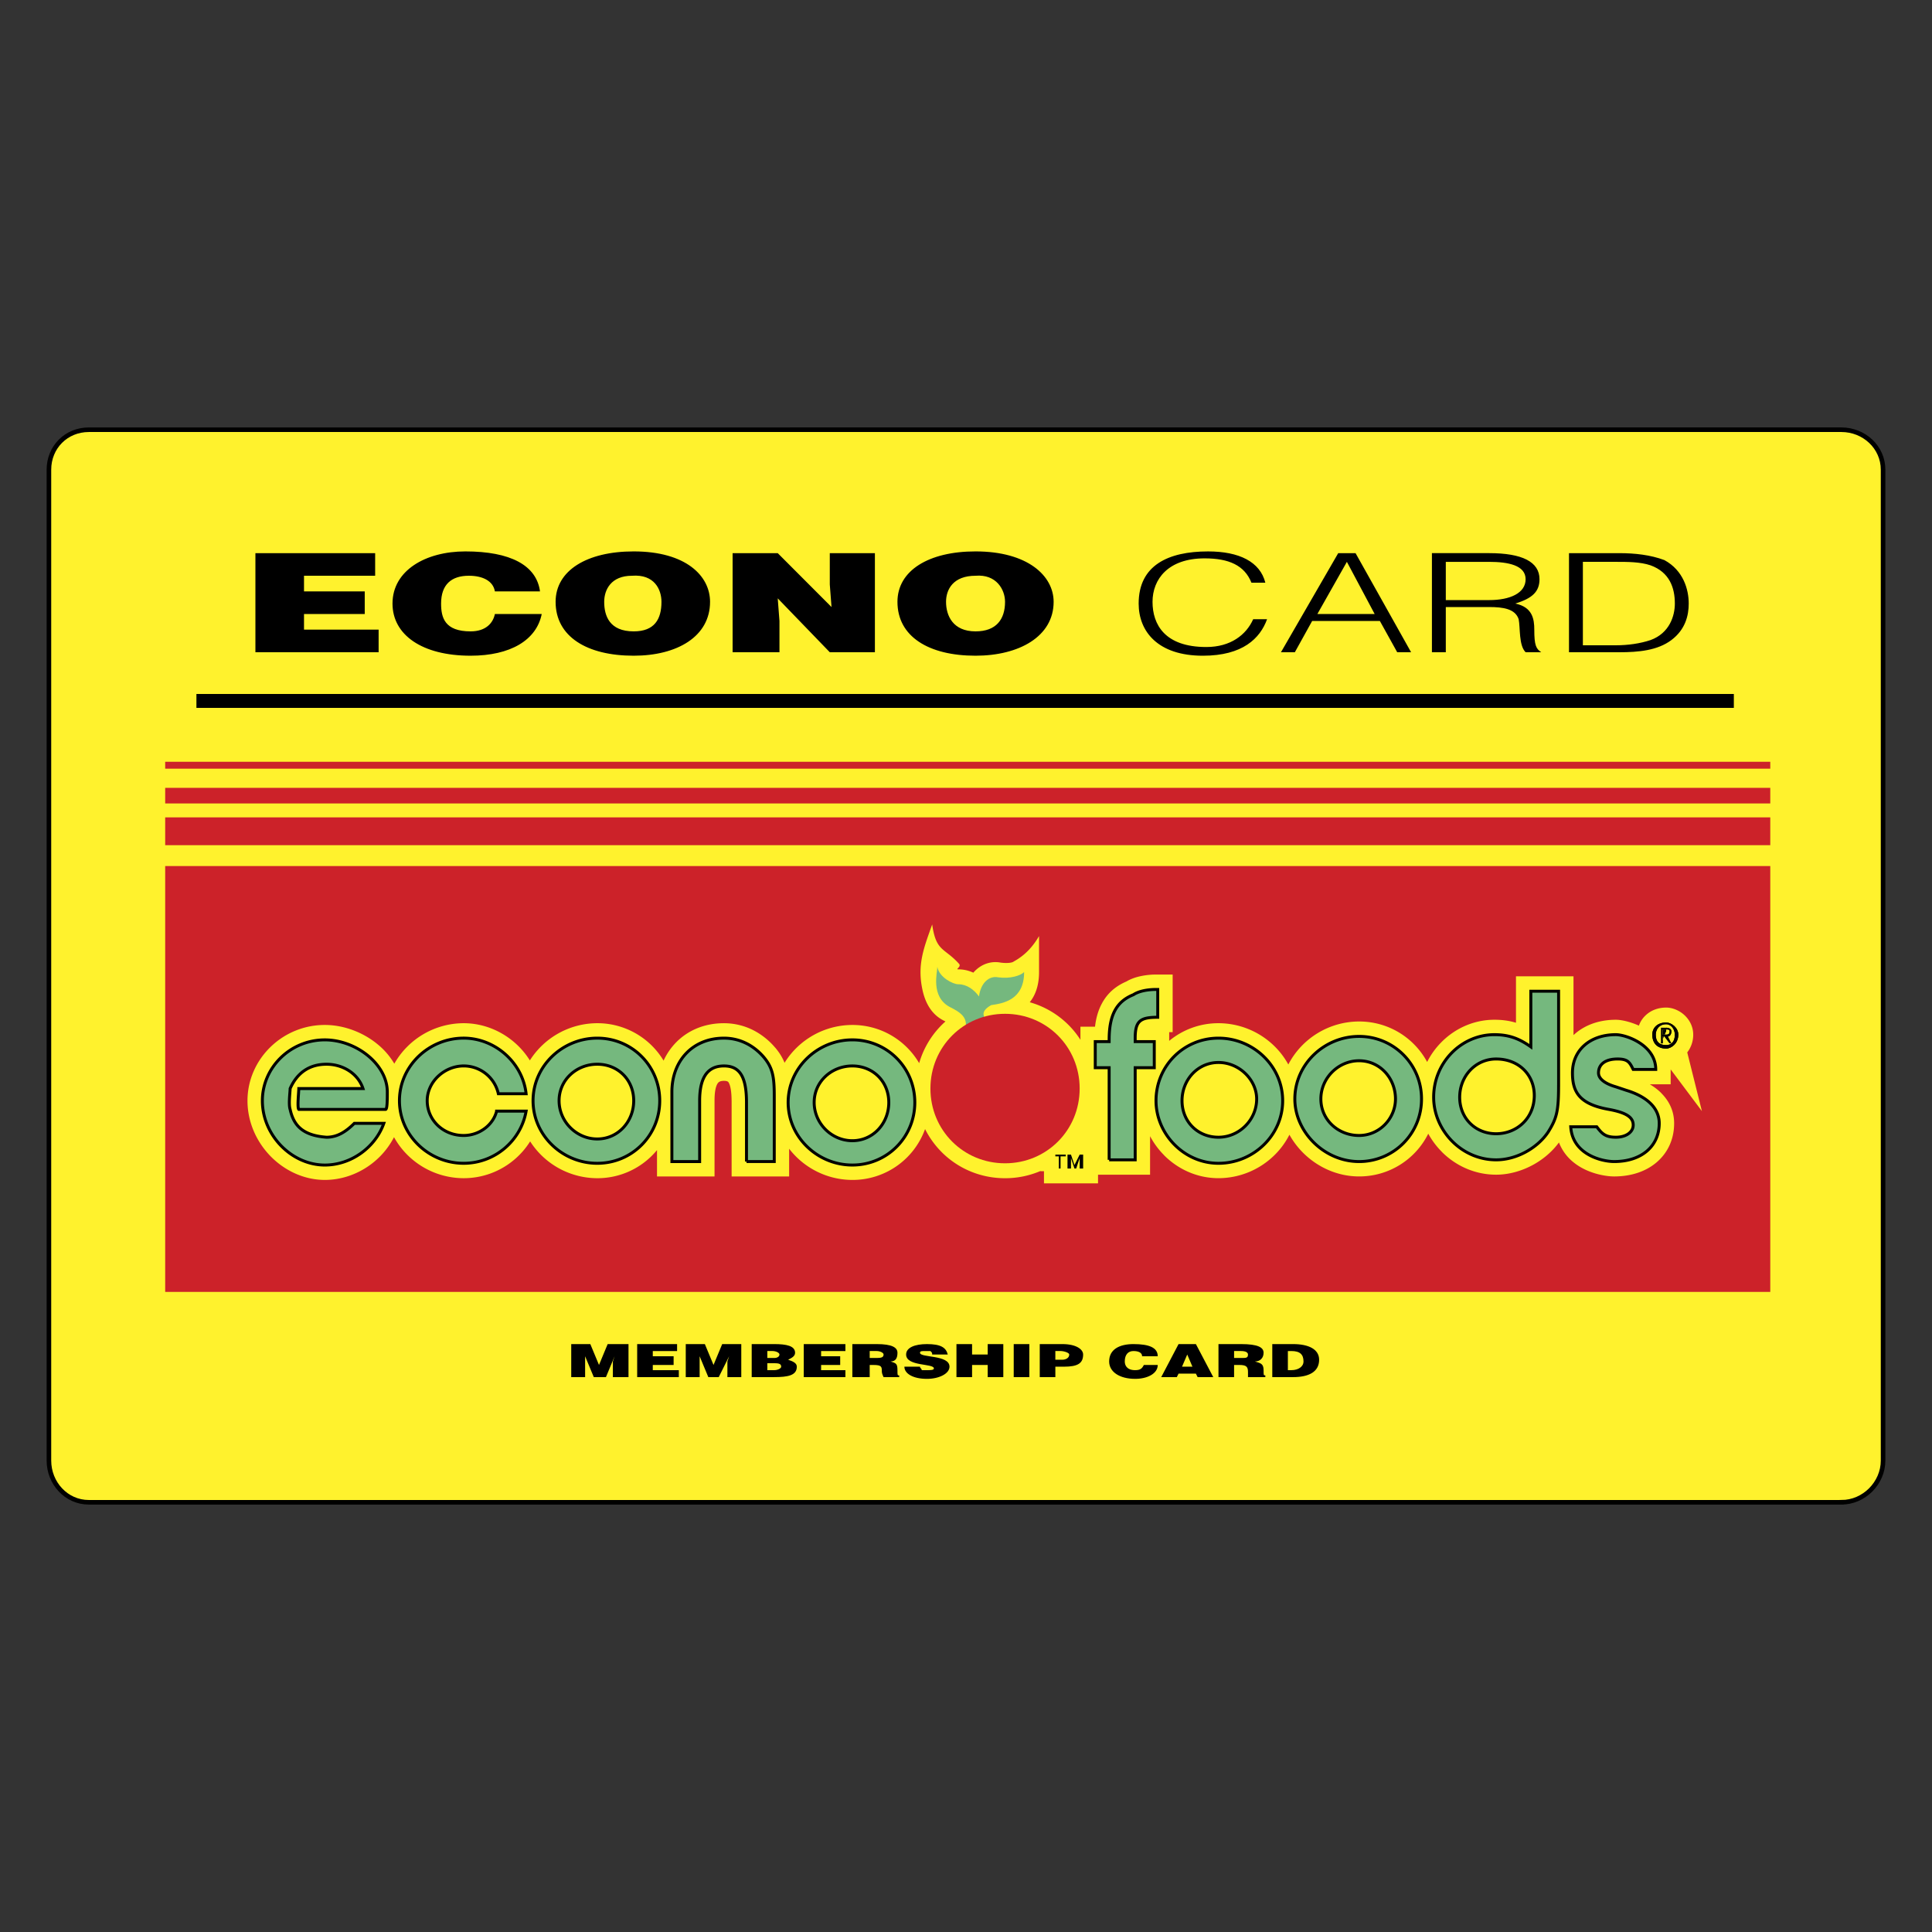
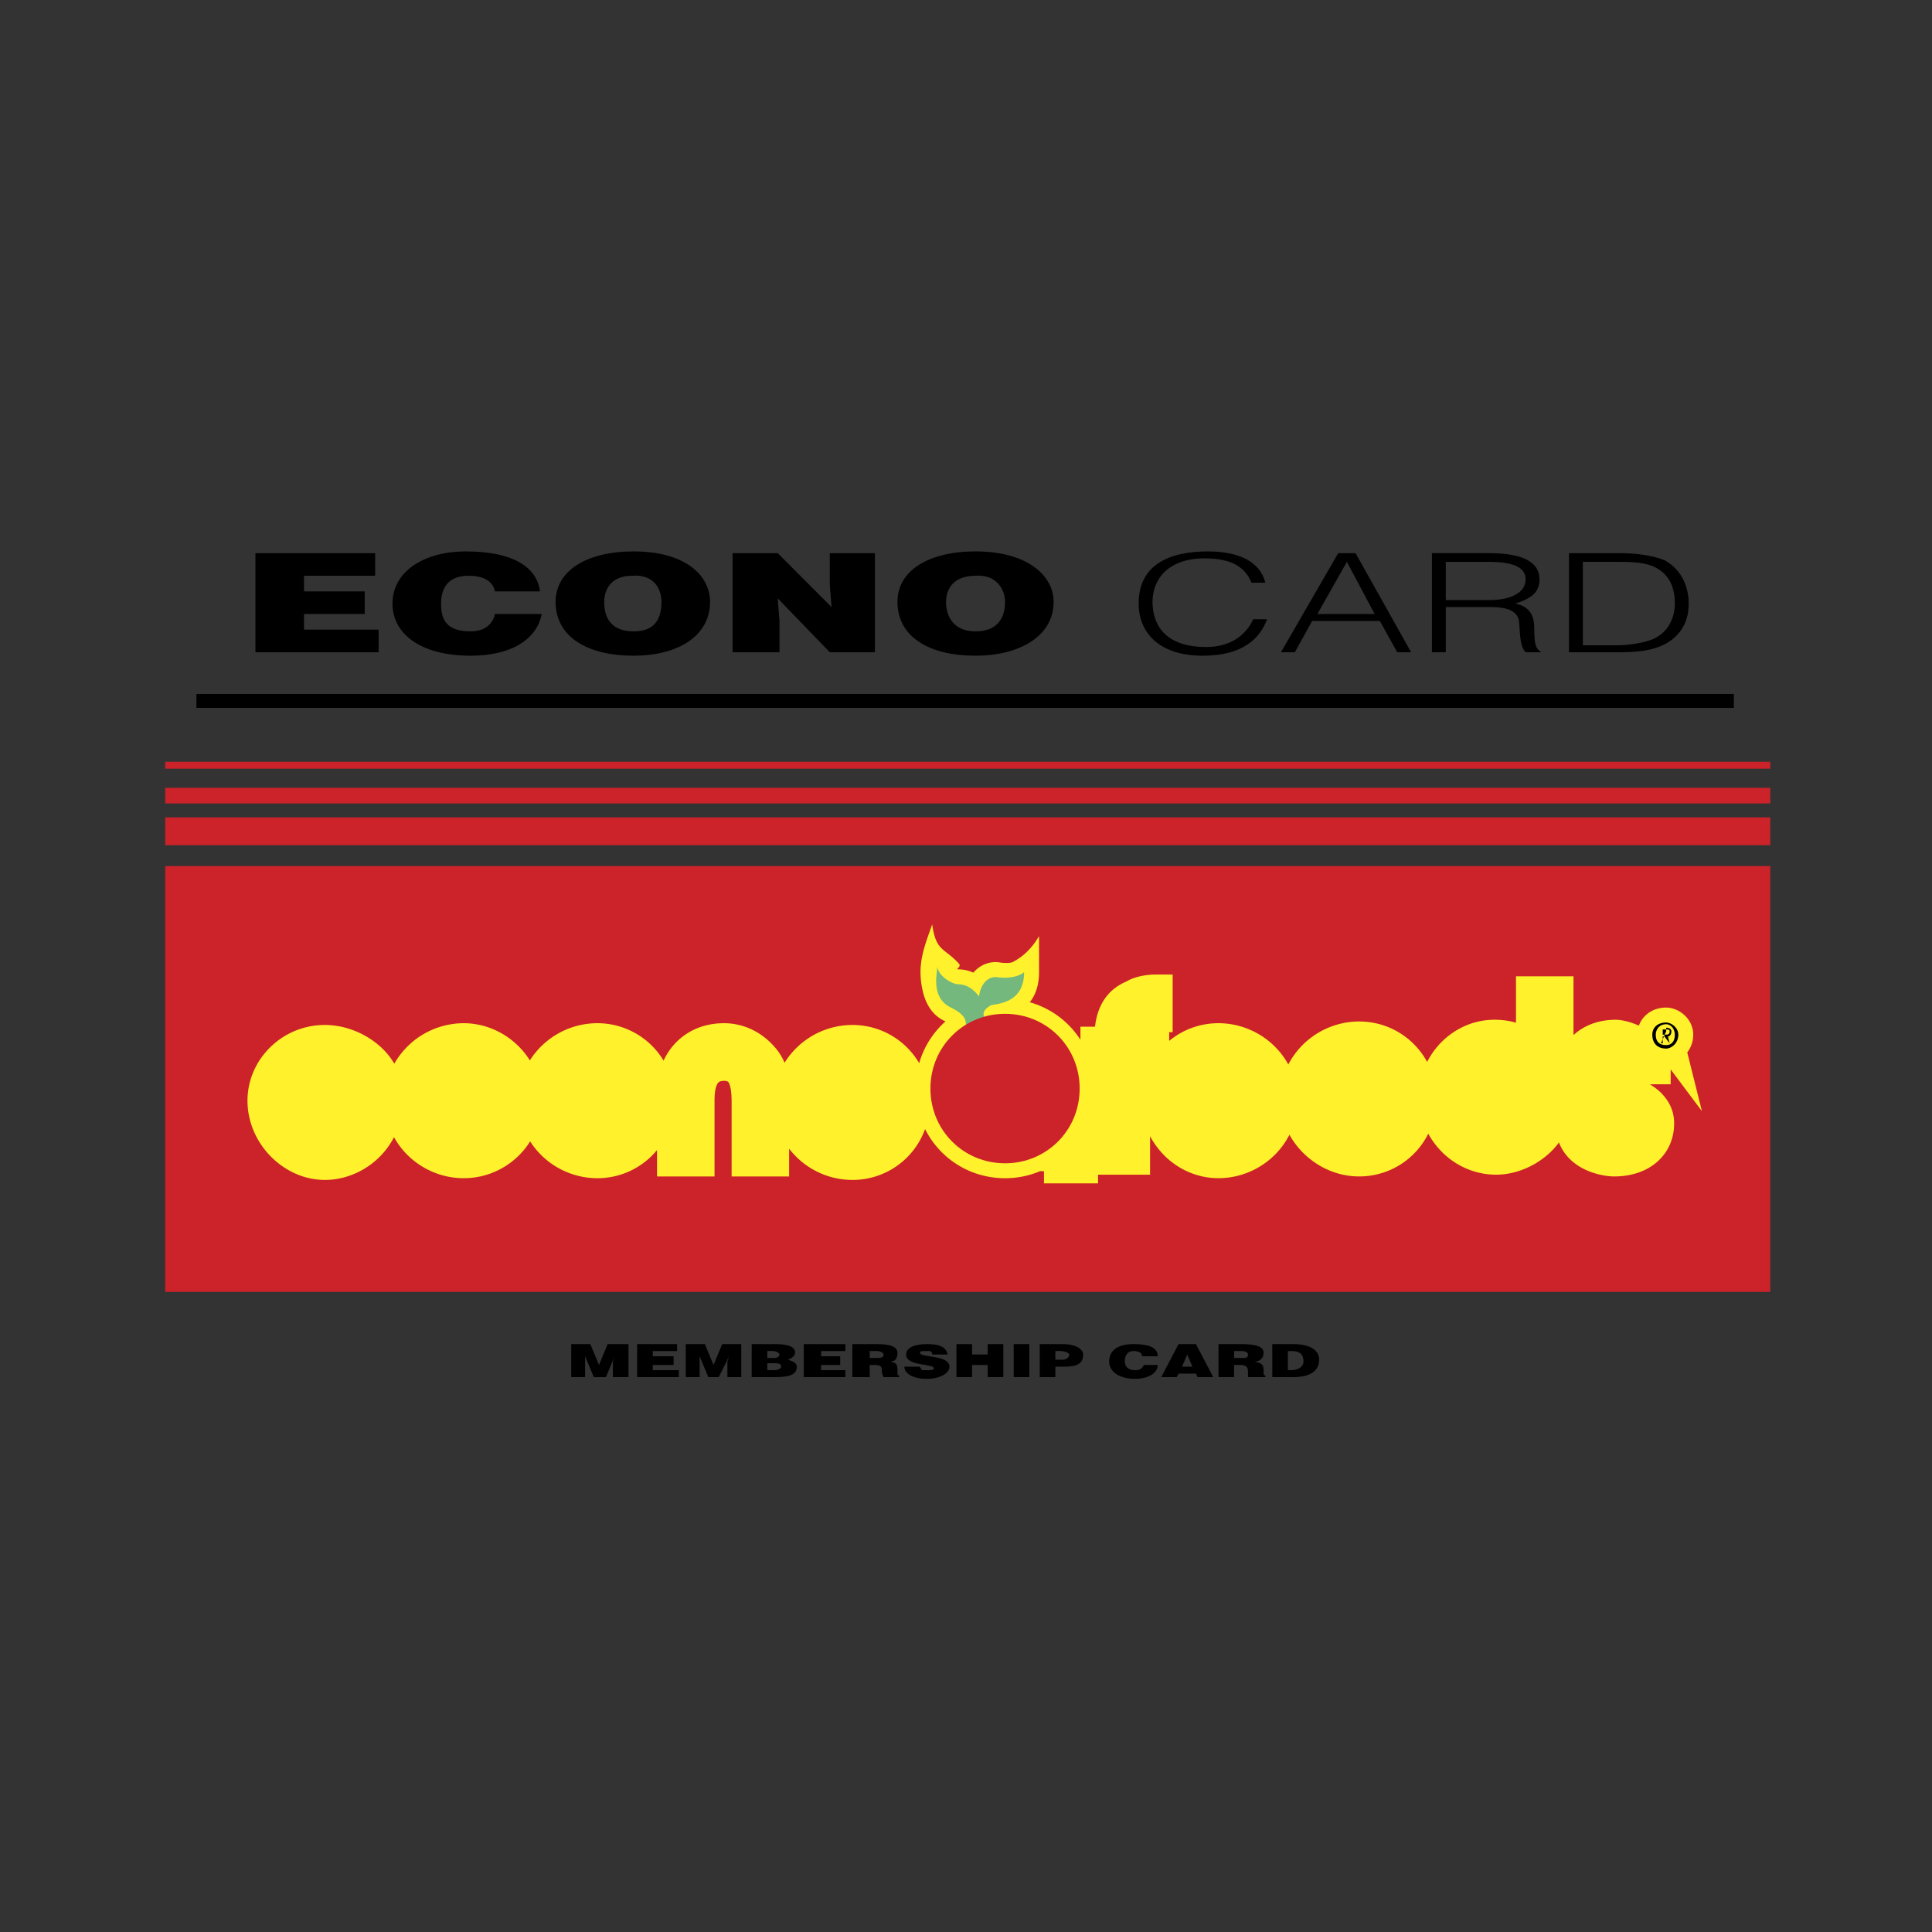
<svg xmlns="http://www.w3.org/2000/svg" width="2500" height="2500" viewBox="0 0 192.756 192.756">
  <rect x="0" y="0" width="192.756" height="192.756" fill="#333333" stroke="none" />
-   <path fill-rule="evenodd" clip-rule="evenodd" fill="#fff" fill-opacity="0" d="M0 0h192.756v192.756H0V0z" />
-   <path d="M183.721 149.883c2.25 0 4.154-1.908 4.154-4.164V46.863c0-2.254-1.904-3.989-4.154-3.989H8.863c-2.251 0-3.982 1.734-3.982 3.989v98.856c0 2.256 1.731 4.164 3.982 4.164h174.858z" fill-rule="evenodd" clip-rule="evenodd" fill="#fff22d" stroke="#000" stroke-width=".457" stroke-miterlimit="2.613" />
  <path d="M16.481 128.896h160.14v-42.49H16.481v42.49zm0-52.203h160.14V76H16.481v.693zm0 3.469h160.14v-1.561H16.481v1.561zm0 4.163h160.14V81.55H16.481v2.775z" fill-rule="evenodd" clip-rule="evenodd" fill="#cc2229" />
  <path d="M103.811 116.83a8.932 8.932 0 0 1-3.537.721c-2.48 0-4.71-.99-6.324-2.604l-.006-.008a8.866 8.866 0 0 1-1.649-2.293 7.686 7.686 0 0 1-7.256 5.076 7.978 7.978 0 0 1-6.307-3.114v2.767H72.994v-7.384c0-1.018-.1-1.672-.309-2.006-.064-.102-.216-.148-.457-.148-.286 0-.489.068-.596.215h-.005c-.221.303-.338.881-.338 1.766v7.558H65.55V114.745a7.688 7.688 0 0 1-5.96 2.805 7.977 7.977 0 0 1-6.698-3.674 7.783 7.783 0 0 1-1.621 1.857 7.8 7.8 0 0 1-5.012 1.816 7.975 7.975 0 0 1-5.557-2.27 7.81 7.81 0 0 1-1.391-1.824 7.89 7.89 0 0 1-2.465 2.828c-1.28.906-2.83 1.438-4.437 1.438-2.065 0-4.013-.92-5.432-2.381-1.392-1.434-2.285-3.398-2.285-5.523 0-2.068.874-3.973 2.29-5.352a7.757 7.757 0 0 1 5.427-2.205c1.937 0 3.868.762 5.292 1.951a7.215 7.215 0 0 1 1.639 1.914 7.98 7.98 0 0 1 6.919-4.04c1.937 0 3.763.756 5.152 1.992a7.896 7.896 0 0 1 1.453 1.721 7.98 7.98 0 0 1 6.725-3.713 7.706 7.706 0 0 1 6.618 3.735 6.401 6.401 0 0 1 1.21-1.781l.005-.006c1.183-1.223 2.841-1.947 4.805-1.947.996 0 1.94.223 2.803.635a7.073 7.073 0 0 1 2.305 1.797l.017.012c.412.494.708.969.923 1.506a7.974 7.974 0 0 1 6.765-3.776c2.141 0 4.07.861 5.464 2.258.464.463.868.984 1.202 1.555a8.843 8.843 0 0 1 2.622-4.162c-.081-.043-.167-.086-.253-.129l-.046-.027c-1.138-.621-1.724-1.756-1.99-2.98-.556-2.542.145-4.228.965-6.542.396 2.766 1.213 2.284 2.706 3.956.182.289-.405.523-.108.523.546 0 1.049.119 1.507.332.094-.111.195-.213.299-.305.641-.574 1.439-.828 2.26-.727.037.006.086.012.162.027.701.094 1.191.004 1.303-.107 1.166-.631 1.939-1.525 2.533-2.539v3.589c0 1.346-.369 2.311-.926 3.012a8.877 8.877 0 0 1 3.867 2.268c.447.447.846.943 1.188 1.479v-1.307h1.455c.102-.873.32-1.627.668-2.281.537-1.018 1.34-1.744 2.463-2.229.381-.229.84-.4 1.336-.514a7.326 7.326 0 0 1 1.623-.18h1.656v5.75h-.346v.867a7.69 7.69 0 0 1 4.922-1.762 7.98 7.98 0 0 1 5.557 2.27 7.767 7.767 0 0 1 1.406 1.85 7.981 7.981 0 0 1 7.061-4.291c2.141 0 4.07.859 5.463 2.256a7.69 7.69 0 0 1 1.328 1.783 7.711 7.711 0 0 1 1.369-1.92c1.377-1.418 3.277-2.293 5.342-2.293.77 0 1.465.092 2.152.299v-4.634H156.988v5.867c.039-.037.08-.07.119-.105 1.023-.902 2.443-1.426 4.109-1.426.529 0 1.41.188 2.299.588.146-.422.4-.795.748-1.1.502-.439 1.178-.703 1.975-.703.652 0 1.385.314 1.898.83.467.467.797 1.115.797 1.871 0 .707-.24 1.309-.596 1.773l1.463 5.859-3.117-4.162v1.484h-2.078c.422.252.812.545 1.146.879l-.004.004c.787.789 1.281 1.783 1.281 3.008 0 1.59-.631 2.945-1.762 3.906-1.043.883-2.49 1.396-4.223 1.396-.943 0-2.703-.328-4.014-1.379a4.705 4.705 0 0 1-1.492-2.012c-.658.904-1.588 1.703-2.652 2.271-1.104.588-2.357.945-3.615.945-2.123 0-4.033-.889-5.42-2.277l.002-.004a8.068 8.068 0 0 1-1.354-1.809 7.684 7.684 0 0 1-6.904 4.264c-2.123 0-4.082-.895-5.514-2.289a8.165 8.165 0 0 1-1.434-1.873 7.738 7.738 0 0 1-1.52 2.066 7.982 7.982 0 0 1-5.557 2.27c-2.123 0-4.033-.889-5.422-2.279l.004-.004a8.03 8.03 0 0 1-1.408-1.906v3.841h-5.193v.867h-5.393v-1.215h-.346v-.021z" fill="#fff22d" />
  <path fill-rule="evenodd" clip-rule="evenodd" d="M25.483 65.074v-9.886h11.946v2.254h-7.098v1.561h6.059v2.255h-6.059v1.561h7.444v2.255H25.483zM49.375 59.003c-.173-1.041-1.212-1.561-2.597-1.561-1.731 0-2.77.867-2.77 2.775 0 1.388.346 2.775 2.943 2.775 1.558 0 2.251-.867 2.424-1.734h4.674c-.519 2.602-3.116 4.162-7.098 4.162-4.848 0-7.791-2.081-7.791-5.203 0-3.295 3.29-5.203 7.271-5.203 4.501 0 7.099 1.388 7.445 3.989h-4.501zM70.842 60.044c0 3.469-3.29 5.376-7.618 5.376-4.674 0-7.791-1.908-7.791-5.376 0-3.122 3.116-5.03 7.791-5.03 5.194 0 7.618 2.428 7.618 5.03zm-10.561 0c0 1.387.52 2.948 2.943 2.948 2.078 0 2.77-1.214 2.77-2.948 0-1.214-.692-2.775-2.943-2.602-2.077 0-2.77 1.388-2.77 2.602zM82.961 60.564l-.173-2.254v-3.122h4.501v9.886h-4.501l-5.194-5.377.173 2.255v3.122h-4.675v-9.886h4.502l5.367 5.376zM105.121 60.044c0 3.469-3.463 5.376-7.791 5.376-4.674 0-7.791-1.908-7.791-5.376 0-3.122 3.116-5.03 7.791-5.03 5.193 0 7.791 2.428 7.791 5.03zm-10.734 0c0 1.387.692 2.948 2.943 2.948 2.078 0 2.943-1.214 2.943-2.948 0-1.214-.865-2.775-2.943-2.602-2.25 0-2.943 1.388-2.943 2.602zM124.857 58.136c-.693-1.734-2.25-2.428-4.674-2.428-3.637 0-5.195 2.082-5.195 4.336s1.213 4.509 5.367 4.509c2.424 0 3.982-1.214 4.676-2.775h1.385c-.693 1.908-2.424 3.643-6.406 3.643-4.502 0-6.406-2.428-6.406-5.203 0-3.815 2.943-5.203 6.926-5.203 3.115 0 5.193 1.041 5.713 3.122h-1.386v-.001zM127.801 65.074l5.713-9.886h1.73l5.541 9.886H139.4l-1.732-3.122h-6.752l-1.73 3.122h-1.385zm3.635-3.816h5.713l-2.77-5.203-2.943 5.203zM144.248 60.564v4.509h-1.385v-9.886h5.713c3.289 0 5.02.867 5.02 2.602 0 1.214-.691 1.908-2.424 2.428 1.732.347 1.904 1.561 1.904 2.602 0 1.561.174 1.908.693 2.255h-1.559c-.693-.694-.52-2.428-.693-3.296-.346-1.04-1.557-1.213-2.941-1.213h-4.328v-.001zm4.328-.693c2.076 0 3.635-.693 3.635-2.081s-1.73-1.734-3.635-1.734h-4.328v3.815h4.328zM156.539 65.074v-9.886h5.021c1.557 0 3.115.173 4.5.694 1.904 1.041 2.424 2.948 2.424 4.335 0 1.214-.346 2.602-1.73 3.643-1.385 1.041-3.289 1.214-5.193 1.214h-5.022zm1.385-.694h3.289c1.213 0 2.424-.173 3.463-.52 1.904-.694 2.424-2.429 2.424-3.643 0-1.561-.52-3.122-2.424-3.815-1.039-.347-2.25-.347-3.463-.347h-3.289v8.325zM56.992 137.395V134.1h1.904l.866 2.082.865-2.082h2.079v3.295h-1.559v-1.561l.173-.52-.865 2.081h-1.212l-.866-2.081v2.081h-1.385zM63.571 137.395V134.1h3.982v.693h-2.424v.521h2.078v.868h-2.078v.519h2.597v.694h-4.155zM68.418 137.395V134.1h1.905l.865 2.082.866-2.082h1.904v3.295h-1.385v-1.561l.174-.52-1.039 2.081h-1.039l-.866-2.081v2.081h-1.385zM74.997 137.395V134.1h2.25c1.212 0 2.078.174 2.078.867 0 .348-.347.52-.693.693.52.174.866.348.866.693 0 .867-.866 1.041-2.251 1.041h-2.25v.001zm1.558-1.387v.693h.692c.347 0 .692-.174.692-.348 0-.346-.346-.346-.866-.346h-.518v.001zm0-1.215v.693h.692c.347 0 .52-.172.52-.346s-.346-.348-.693-.348h-.519v.001zM80.191 137.395V134.1h4.155v.693h-2.424v.521h1.904v.868h-1.904v.519h2.424v.694h-4.155zM86.77 136.182v1.213h-1.731V134.1h2.424c1.558 0 2.077.348 2.077.867s-.173.867-.692.867c.519.174.692.174.692.867 0 .52 0 .52.173.52v.174h-1.558s-.173-.346-.173-.52c0-.521 0-.693-.866-.693h-.346zm0-.696h.52c.519 0 .866 0 .866-.346 0-.174-.347-.348-.692-.348h-.694v.694zM93.002 135.141c0-.174 0-.174-.173-.348h-.52c-.346 0-.52 0-.52.174 0 .52 2.943.174 2.943 1.387 0 .695-1.039 1.215-2.25 1.215-1.385 0-2.251-.52-2.251-1.215h1.558c0 .174.173.174.173.348h.52c.346 0 .692 0 .692-.174 0-.52-2.77-.174-2.77-1.387 0-.693.866-1.041 2.078-1.041 1.385 0 1.904.348 2.077 1.041h-1.557zM95.426 137.395V134.1h1.558v1.041h1.559V134.1h1.557v3.295h-1.557v-1.213h-1.559v1.213h-1.558zM101.139 134.1h1.558v3.295h-1.558V134.1zM103.736 137.395V134.1h2.25c1.385 0 2.078.52 2.078 1.041 0 .867-.52 1.213-1.904 1.213h-.867v1.041h-1.557zm2.25-1.735c.346 0 .693-.174.693-.52 0-.174-.52-.348-.867-.348h-.52v.867h.694v.001zM113.949 135.314c0-.348-.346-.521-.865-.521s-.865.348-.865 1.041c0 .348.174.867 1.039.867.52 0 .691-.174.865-.52h1.385c0 .867-1.039 1.387-2.25 1.387-1.559 0-2.598-.693-2.598-1.734 0-1.215 1.039-1.734 2.424-1.734 1.559 0 2.424.348 2.424 1.215h-1.559v-.001zM115.855 137.395l1.73-3.295h1.73l1.732 3.295h-1.559l-.174-.346h-1.73l-.174.346h-1.555zm2.596-2.254l-.52 1.213h1.039l-.519-1.213zM123.125 136.182v1.213h-1.557V134.1h2.25c1.73 0 2.25.348 2.25.867s-.346.867-.865.867c.52.174.865.174.865.867 0 .52 0 .52.174.52v.174h-1.73v-.52c0-.521-.174-.693-.867-.693h-.52zm0-.696h.693c.52 0 .693 0 .693-.346 0-.174-.174-.348-.693-.348h-.693v.694zM126.936 137.395V134.1h2.076c1.559 0 2.598.52 2.598 1.561 0 1.215-1.039 1.734-2.598 1.734h-2.076zm1.556-.694h.348c.691 0 1.211-.348 1.211-.867 0-.693-.346-1.041-1.211-1.041h-.348v1.908zM19.597 70.624h153.389v-1.388H19.597v1.388zM164.85 103.229c0-.693.52-1.215 1.385-1.215.52 0 1.211.521 1.211 1.215 0 .867-.691 1.389-1.211 1.389-.866-.001-1.385-.522-1.385-1.389zm1.384 1.041c.52 0 .865-.348.865-1.041 0-.52-.346-1.041-.865-1.041-.693 0-1.039.521-1.039 1.041 0 .693.346 1.041 1.039 1.041zm-.345-.174h-.174l.52-1.213v-.348c.346 0 .52.174.52.348 0 .346-.174.52-.348.52l.174.693-.52-.693h-.172v.693zm.172-.867c.346 0 .52 0 .52-.346 0-.174-.174-.174-.346-.174h-.346v.52h.172z" />
  <path d="M93.521 96.465c0 .52-.692 2.949 1.212 3.988 1.039.521 1.904 1.041 1.558 2.256.692-.348 1.384-.695 2.251-.695-.348-.52-.867-1.039.346-1.732 1.211-.174 3.289-.521 3.289-3.297-.346.348-1.385.693-2.598.521-.865-.174-1.73.52-1.904 1.908-.518-.695-1.211-1.215-2.077-1.215-.518 0-1.903-.693-2.077-1.734z" fill-rule="evenodd" clip-rule="evenodd" fill="#75b87e" />
-   <path d="M29.812 110.686h8.657c.173 0 .173-1.041.173-1.734 0-2.773-3.117-5.203-6.233-5.203-3.462 0-6.232 2.775-6.232 6.07 0 3.469 2.943 6.418 6.232 6.418 2.597 0 5.021-1.734 5.886-4.162h-2.943c-.866.867-1.731 1.387-2.771 1.387-2.423-.174-3.289-1.213-3.635-2.775-.173-.52 0-1.734 0-2.08.692-1.561 1.904-2.428 3.635-2.428 1.558 0 3.117.867 3.636 2.428h-6.405c0 .344-.174 1.907 0 2.079zM59.589 116.062c-3.462 0-6.406-2.775-6.406-6.244s2.943-6.242 6.406-6.242 6.232 2.773 6.232 6.242-2.77 6.244-6.232 6.244zm0-9.884c-2.078 0-3.809 1.561-3.809 3.641 0 2.082 1.731 3.816 3.809 3.816s3.636-1.734 3.636-3.816c0-2.081-1.558-3.641-3.636-3.641zM74.478 115.889v-5.896c0-2.602-.692-3.643-2.25-3.643s-2.424 1.041-2.424 3.469v6.07h-2.77v-6.938c0-3.121 2.077-5.375 5.193-5.375 1.559 0 2.943.693 3.982 1.906.865 1.041 1.039 1.908 1.039 3.816v6.59h-2.77v.001zM85.039 116.236c-3.463 0-6.406-2.775-6.406-6.244s2.943-6.244 6.406-6.244c3.462 0 6.232 2.775 6.232 6.244s-2.771 6.244-6.232 6.244zm0-9.886c-2.078 0-3.809 1.562-3.809 3.643 0 2.082 1.731 3.816 3.809 3.816 2.077 0 3.636-1.734 3.636-3.816-.001-2.081-1.559-3.643-3.636-3.643zM49.547 110.859c-.346 1.389-1.731 2.428-3.289 2.428-2.077 0-3.636-1.561-3.636-3.469 0-1.906 1.731-3.469 3.636-3.469a3.541 3.541 0 0 1 3.463 2.775h2.77c-.346-3.121-3.116-5.549-6.232-5.549-3.462 0-6.406 2.773-6.406 6.242s2.943 6.244 6.406 6.244c3.116 0 5.713-2.254 6.232-5.203h-2.944v.001zM110.66 115.717v-9.193h-1.385v-2.602h1.385v-.174c0-2.428.693-3.814 2.424-4.508.52-.348 1.385-.521 2.252-.521h.172v2.775c-1.73 0-2.25.348-2.25 2.082v.346h1.904v2.602h-1.904v9.193h-2.598zM121.568 116.062c-3.463 0-6.232-2.949-6.232-6.244 0-3.469 2.77-6.242 6.232-6.242s6.404 2.773 6.404 6.242-2.941 6.244-6.404 6.244zm0-10.058c-2.078 0-3.637 1.734-3.637 3.814 0 2.082 1.559 3.643 3.637 3.643 2.076 0 3.809-1.734 3.809-3.816 0-1.907-1.732-3.641-3.809-3.641zM135.592 115.889c-3.463 0-6.406-2.947-6.406-6.244 0-3.467 2.943-6.242 6.406-6.242a6.212 6.212 0 0 1 6.232 6.242 6.213 6.213 0 0 1-6.232 6.244zm0-10.059c-2.078 0-3.809 1.734-3.809 3.814 0 2.082 1.73 3.643 3.809 3.643 2.076 0 3.635-1.732 3.635-3.643 0-2.08-1.559-3.814-3.635-3.814zM155.5 108.258c0 2.602-.174 3.297-1.039 4.684-1.037 1.561-3.115 2.775-5.193 2.775-3.463 0-6.232-2.949-6.232-6.244 0-3.469 2.77-6.244 6.059-6.244 1.387 0 2.424.348 3.637 1.215v-5.551h2.77v9.365h-.002zm-6.232-2.602c-2.078 0-3.635 1.734-3.635 3.816s1.557 3.641 3.635 3.641 3.809-1.559 3.809-3.814c-.001-2.08-1.559-3.643-3.809-3.643zM161.387 105.656c-1.211 0-1.904.521-1.904 1.389 0 .52.52 1.039 1.73 1.387l1.039.348c1.732.52 3.289 1.561 3.289 3.295 0 2.254-1.73 3.814-4.5 3.814-1.213 0-4.156-.693-4.328-3.469h2.596c.52.693.867 1.041 1.904 1.041 1.039 0 1.732-.52 1.732-1.213s-.52-1.215-2.424-1.562c-2.943-.52-3.637-1.734-3.637-3.641 0-2.256 1.732-3.816 4.328-3.816 1.039 0 3.982 1.041 3.982 3.469h-2.25c-.346-.694-.518-1.042-1.557-1.042z" fill-rule="evenodd" clip-rule="evenodd" fill="#75b87e" stroke="#000" stroke-width=".295" stroke-miterlimit="2.613" />
-   <path d="M164.85 103.229c0-.693.52-1.215 1.385-1.215.52 0 1.211.521 1.211 1.215 0 .867-.691 1.389-1.211 1.389-.866-.001-1.385-.522-1.385-1.389zm1.384 1.041c.52 0 .865-.348.865-1.041 0-.52-.346-1.041-.865-1.041-.693 0-1.039.521-1.039 1.041 0 .693.346 1.041 1.039 1.041zm-.345-.174h-.174v-1.561h.52c.346 0 .52.174.52.348 0 .346-.174.52-.348.52l.348.693h-.174l-.52-.693h-.172v.693zm.172-.867c.346 0 .52 0 .52-.346 0-.174-.174-.174-.346-.174h-.346v.52h.172zM107.199 116.236l.52-1.041h.346v1.389h-.346v-1.041l-.348 1.041h-.172l-.348-1.041v1.041h-.346v-1.389h.346l.348 1.041zm-.867-.867h-.52v1.215h-.172v-1.215h-.348v-.174h1.039v.174h.001z" fill-rule="evenodd" clip-rule="evenodd" />
  <path d="M100.273 116.062c4.154 0 7.445-3.295 7.445-7.457s-3.291-7.457-7.445-7.457c-4.155 0-7.444 3.295-7.444 7.457s3.29 7.457 7.444 7.457z" fill-rule="evenodd" clip-rule="evenodd" fill="#cc2229" />
</svg>